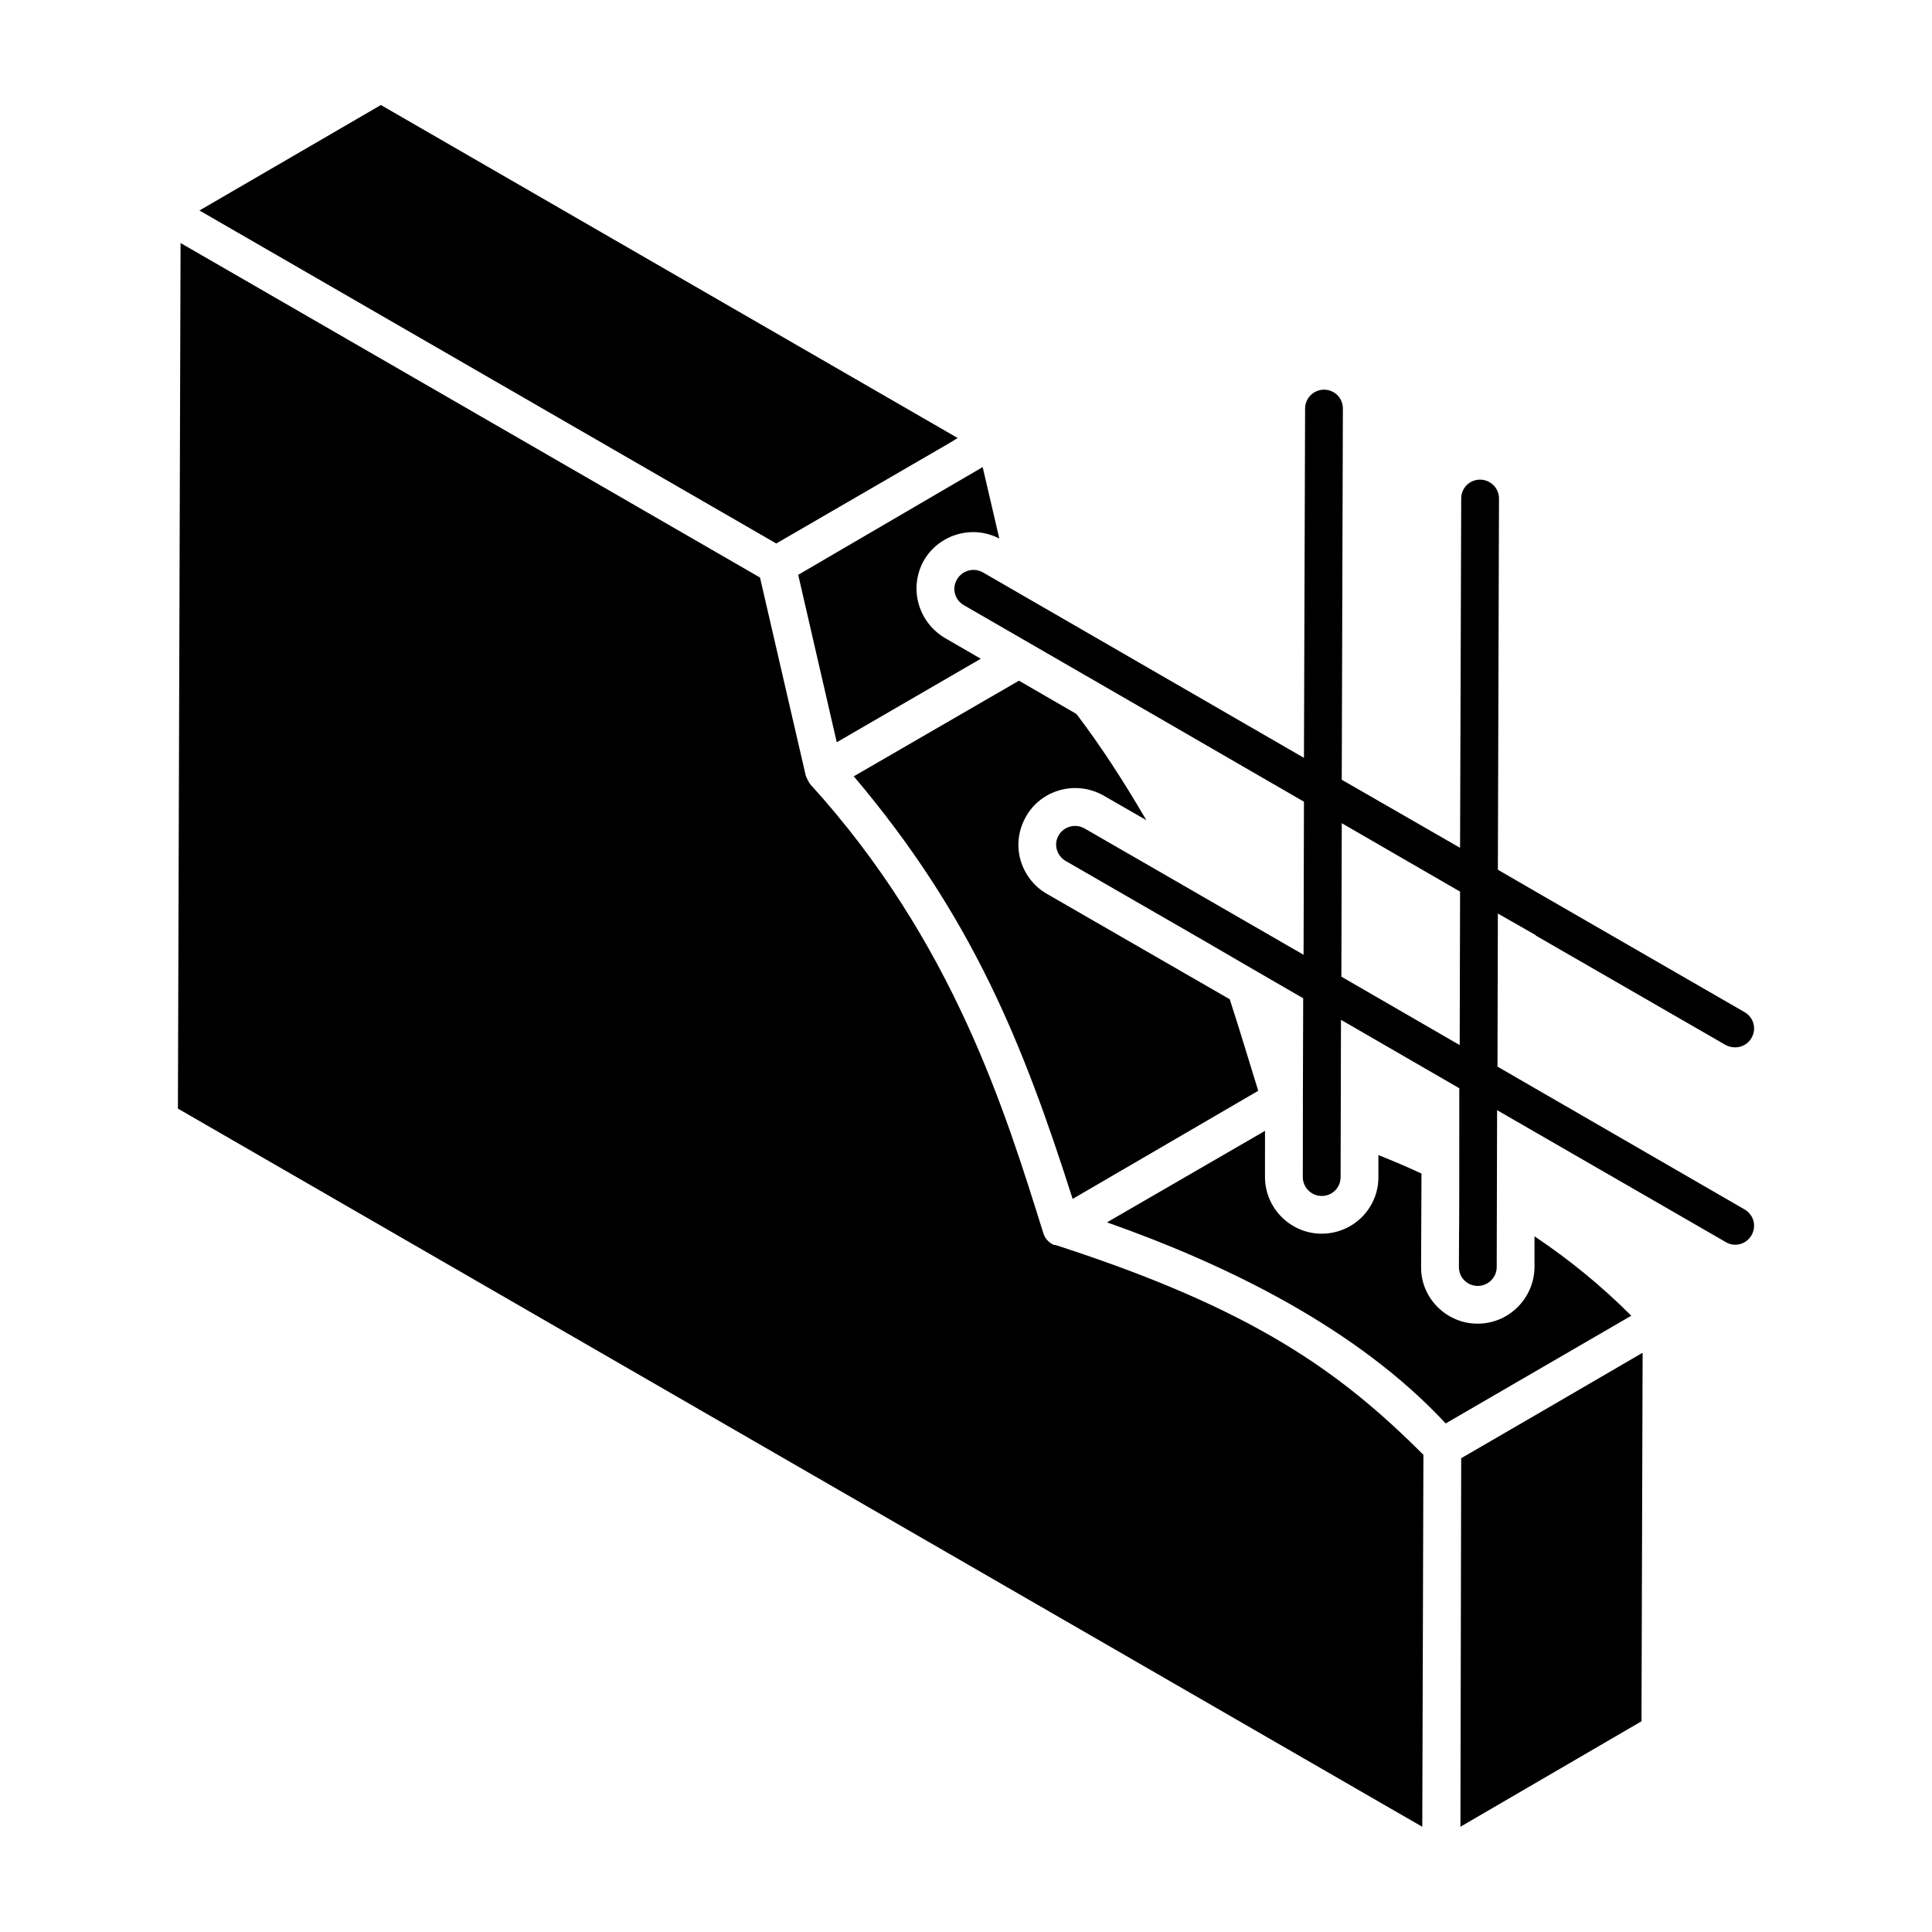
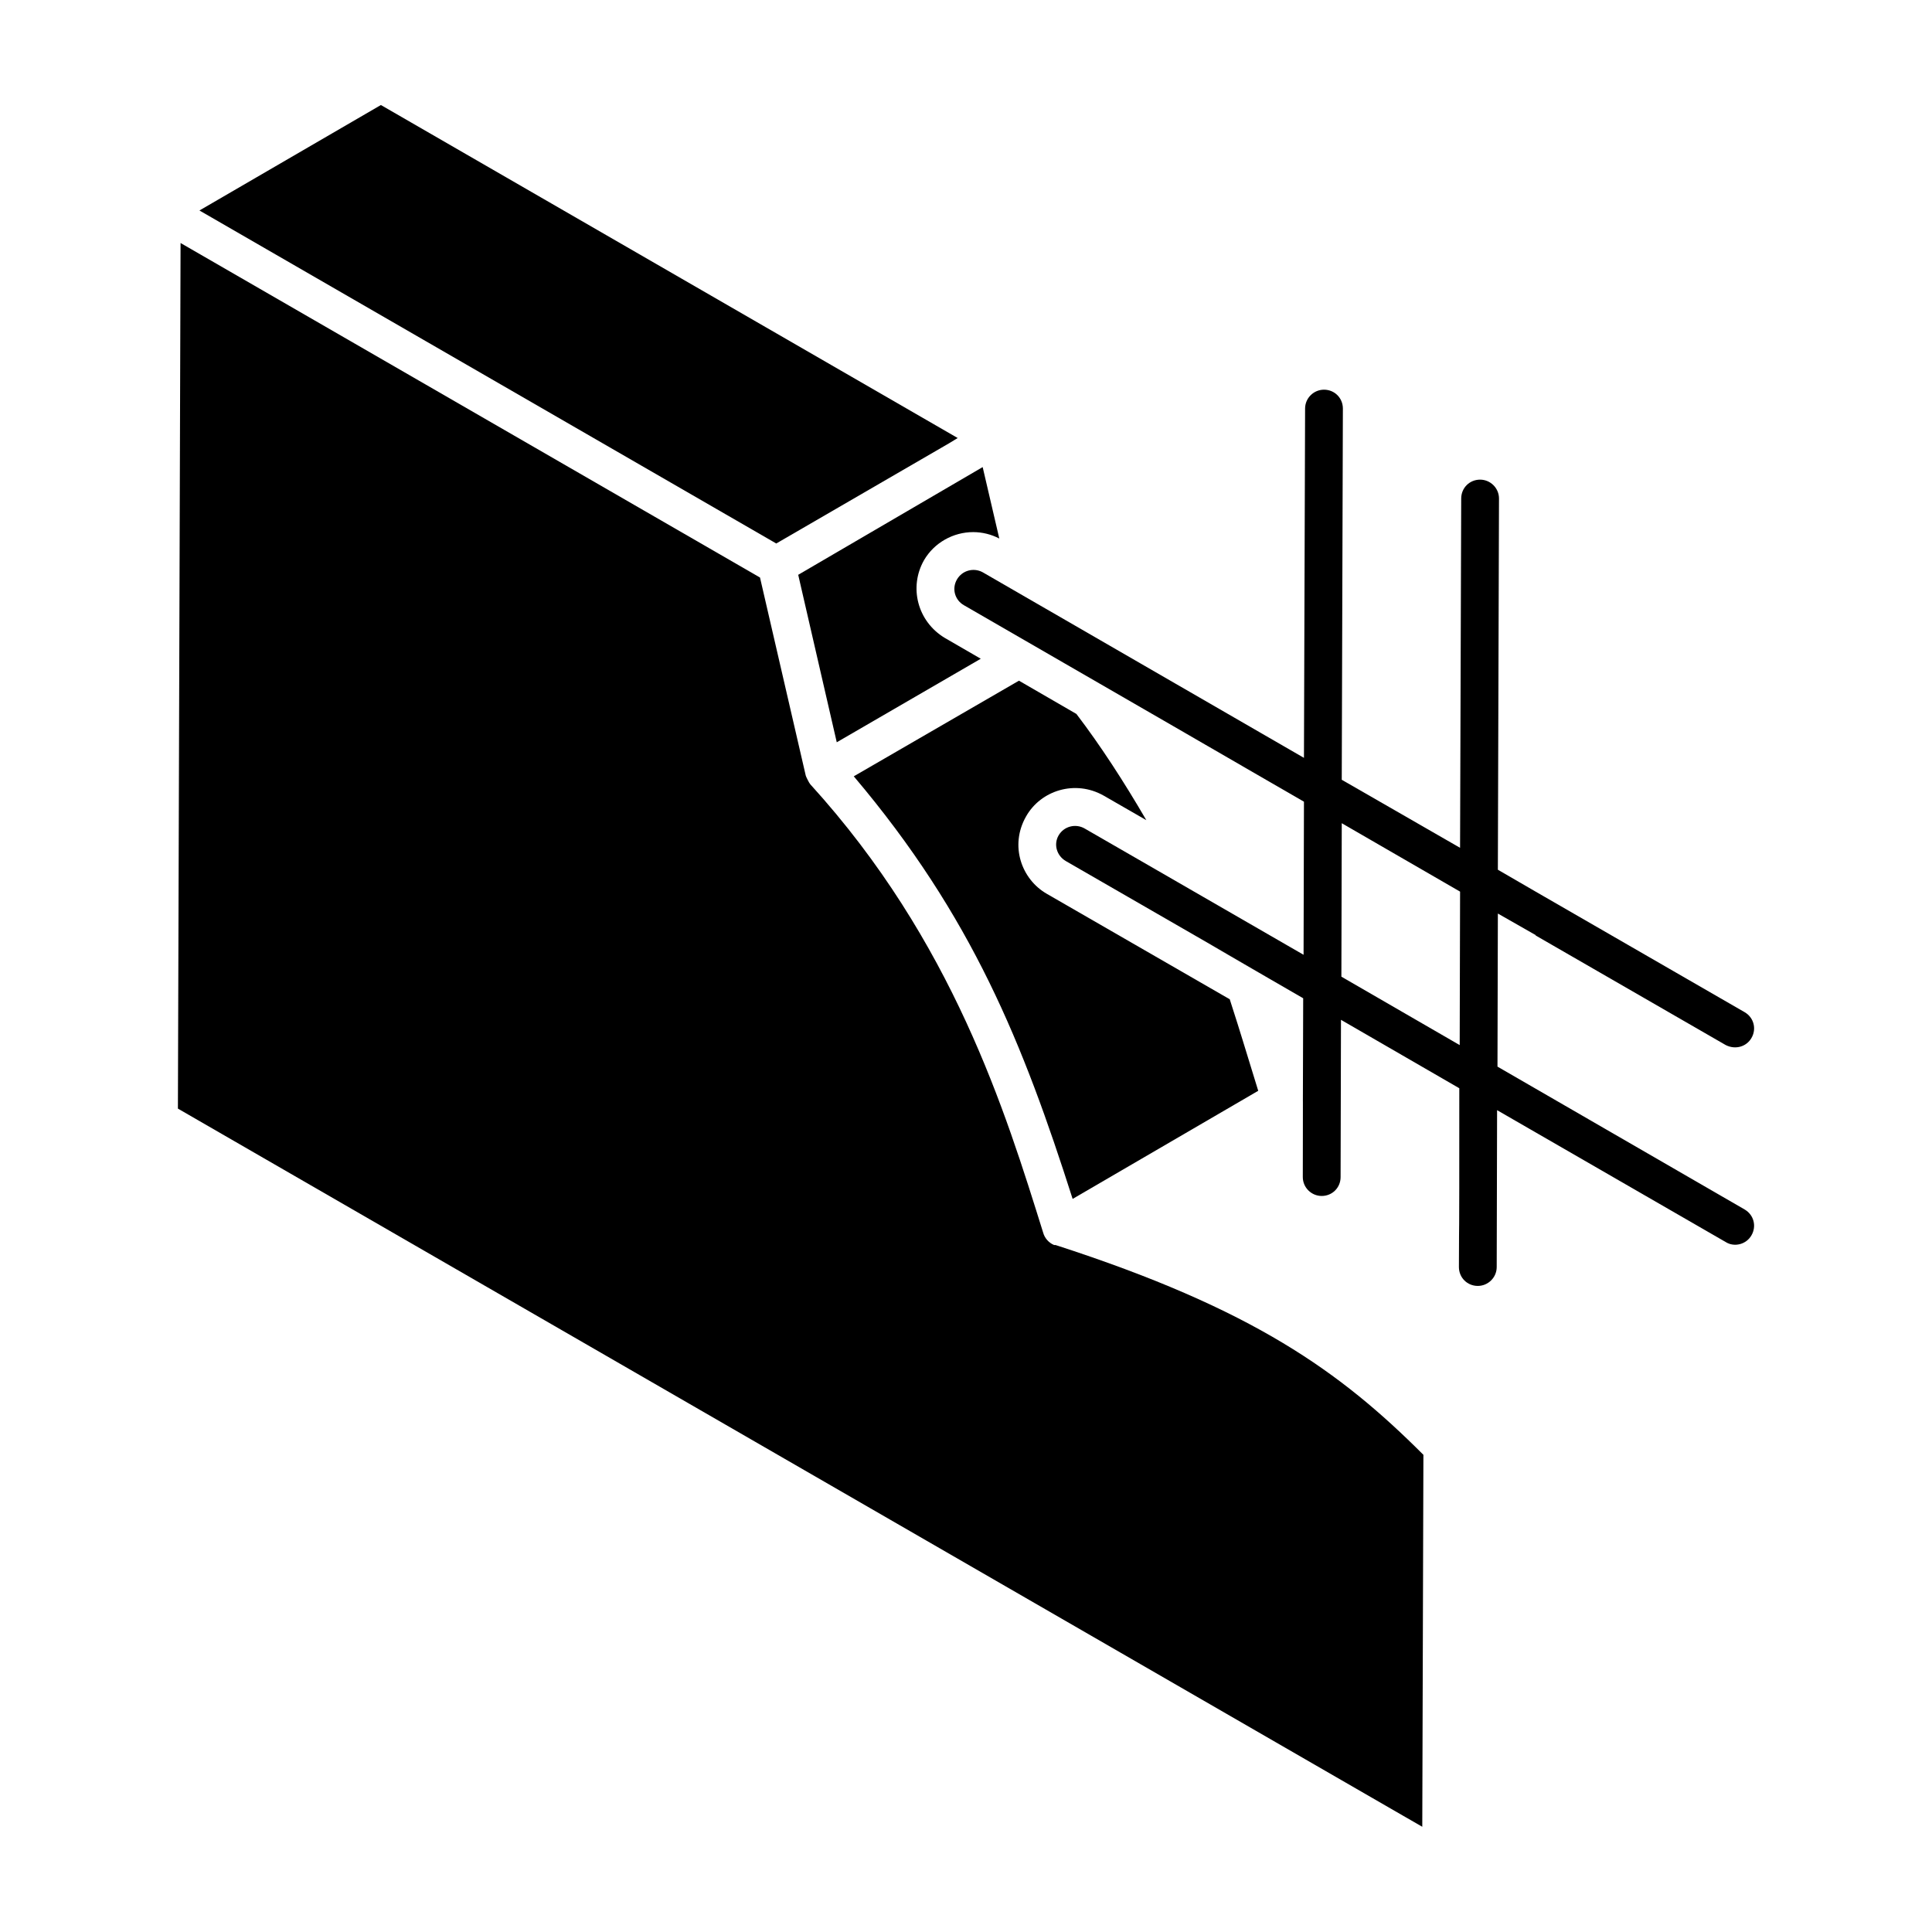
<svg xmlns="http://www.w3.org/2000/svg" fill="#000000" width="800px" height="800px" version="1.1" viewBox="144 144 512 512">
  <g>
    <path d="m606.36 464.53c-0.961-0.555-69.762-40.32-65.512-37.863 0-1.703 0.074-30.426 0.102-40.57l10.016 5.711v0.102l50.387 29.051c2.648 1.324 5.543 0.355 6.812-1.902 1.402-2.402 0.602-5.41-1.805-6.812l-55.395-31.953-10.016-5.809c0.41-134.8 0.27-88.309 0.301-98.367 0-2.805-2.305-5.008-5.008-5.008-2.805 0-5.008 2.203-5.008 5.008-0.004 0.953-0.32 98.77-0.301 92.559-2.25-1.301-23.516-13.523-31.355-18.031 0.41-134.8 0.27-88.309 0.301-98.367 0-2.805-2.203-5.008-5.008-5.008-2.703 0-5.008 2.203-5.008 5.008-0.004 0.953-0.32 98.77-0.301 92.559-0.98-0.566-86.145-49.762-85.145-49.184-2.402-1.301-5.41-0.5-6.812 1.902-1.402 2.406-0.602 5.41 1.805 6.812 181.4 104.76-11.07-6.398 90.152 52.09-0.004 0.977-0.074 30.426-0.102 40.57-62.266-35.938-32.773-18.906-58-33.457-2.406-1.402-5.512-0.602-6.91 1.805-1.402 2.402-0.5 5.41 1.902 6.812 123.75 71.348-12.777-7.387 62.906 36.363-0.23 78.375 0.016-8.688-0.102 47.383 0 2.805 2.305 5.008 5.008 5.008 2.805 0 5.008-2.203 5.008-5.008 0.004-0.977 0.102-42.648 0.102-41.672 0.965 0.559 32.316 18.688 31.355 18.133 0 52.078-0.055 27.391-0.102 47.379 0 2.805 2.203 5.008 5.008 5.008 2.703 0 5.008-2.203 5.008-5.008 0.004-0.977 0.105-42.547 0.102-41.57 0.953 0.551 64.641 37.289 60.605 34.961 2.281 1.426 5.449 0.617 6.812-1.805 1.402-2.418 0.602-5.426-1.805-6.828zm-106.88-61.703c0.004-0.977 0.105-41.645 0.102-40.668 0.965 0.559 32.316 18.688 31.355 18.133-0.004 0.977-0.105 41.645-0.102 40.668-0.98-0.57-23.516-13.602-31.355-18.133z" />
    <path d="m436.47 354.84 11.32 6.512c-6.012-10.316-12.121-19.734-18.531-28.148l-15.227-8.816-43.773 25.344c31.418 37.117 44.883 70.891 58 111.99 0.961-0.559 52.438-30.543 49.184-28.648-4.473-14.434-3.988-13.18-7.512-24.141l-0.008-0.102-48.484-27.949c-6.727-3.844-9.949-12.766-5.512-20.535 3.918-6.918 13.02-9.758 20.543-5.508z" />
    <path d="m365.75 340.71 38.164-22.137-9.516-5.508c-7.293-4.375-9.582-13.512-5.508-20.637 2.703-4.609 7.711-7.414 13.023-7.414 2.402 0 4.809 0.602 6.91 1.703l-4.406-18.934-48.883 28.547c0.215 0.957 10.895 47.332 10.215 44.379z" />
    <path d="m349.72 288.03 45.777-26.547 2.305-1.402-152.86-88.25-48.086 27.949c209.57 120.99 137.18 79.195 152.86 88.25z" />
    <path d="m423.75 473.95h-0.402c-1.402-0.602-2.504-1.805-2.906-3.305-9.992-31.961-23.832-77.176-61.707-118.8-0.297-0.297-1.203-2.152-1.203-2.305-0.219-0.949-12.934-56-12.121-52.488l-153.56-88.652-0.703 229.39c451.3 260.47 296.41 171.08 329.77 190.32l0.301-98.566c-21.984-21.996-45.023-38.633-97.465-55.594z" />
-     <path d="m550.66 471.64v8.215c-0.102 8.215-6.812 14.926-15.027 14.926h-0.102c-8.215 0-15.027-6.812-14.926-15.027l0.102-24.742c-3.606-1.703-7.414-3.305-11.418-4.91v5.91c0 8.215-6.711 14.926-15.027 14.926-8.312 0-15.027-6.812-15.027-15.027l0.004-12.219c-0.965 0.559-44.621 25.836-41.871 24.242 32.168 11.355 66.453 28.195 89.754 53.293l49.184-28.547c-7.812-7.816-16.227-14.73-25.645-21.039z" />
-     <path d="m531.23 530.44-0.203 97.668 47.984-27.949 0.301-97.668-24.441 14.227z" />
  </g>
</svg>